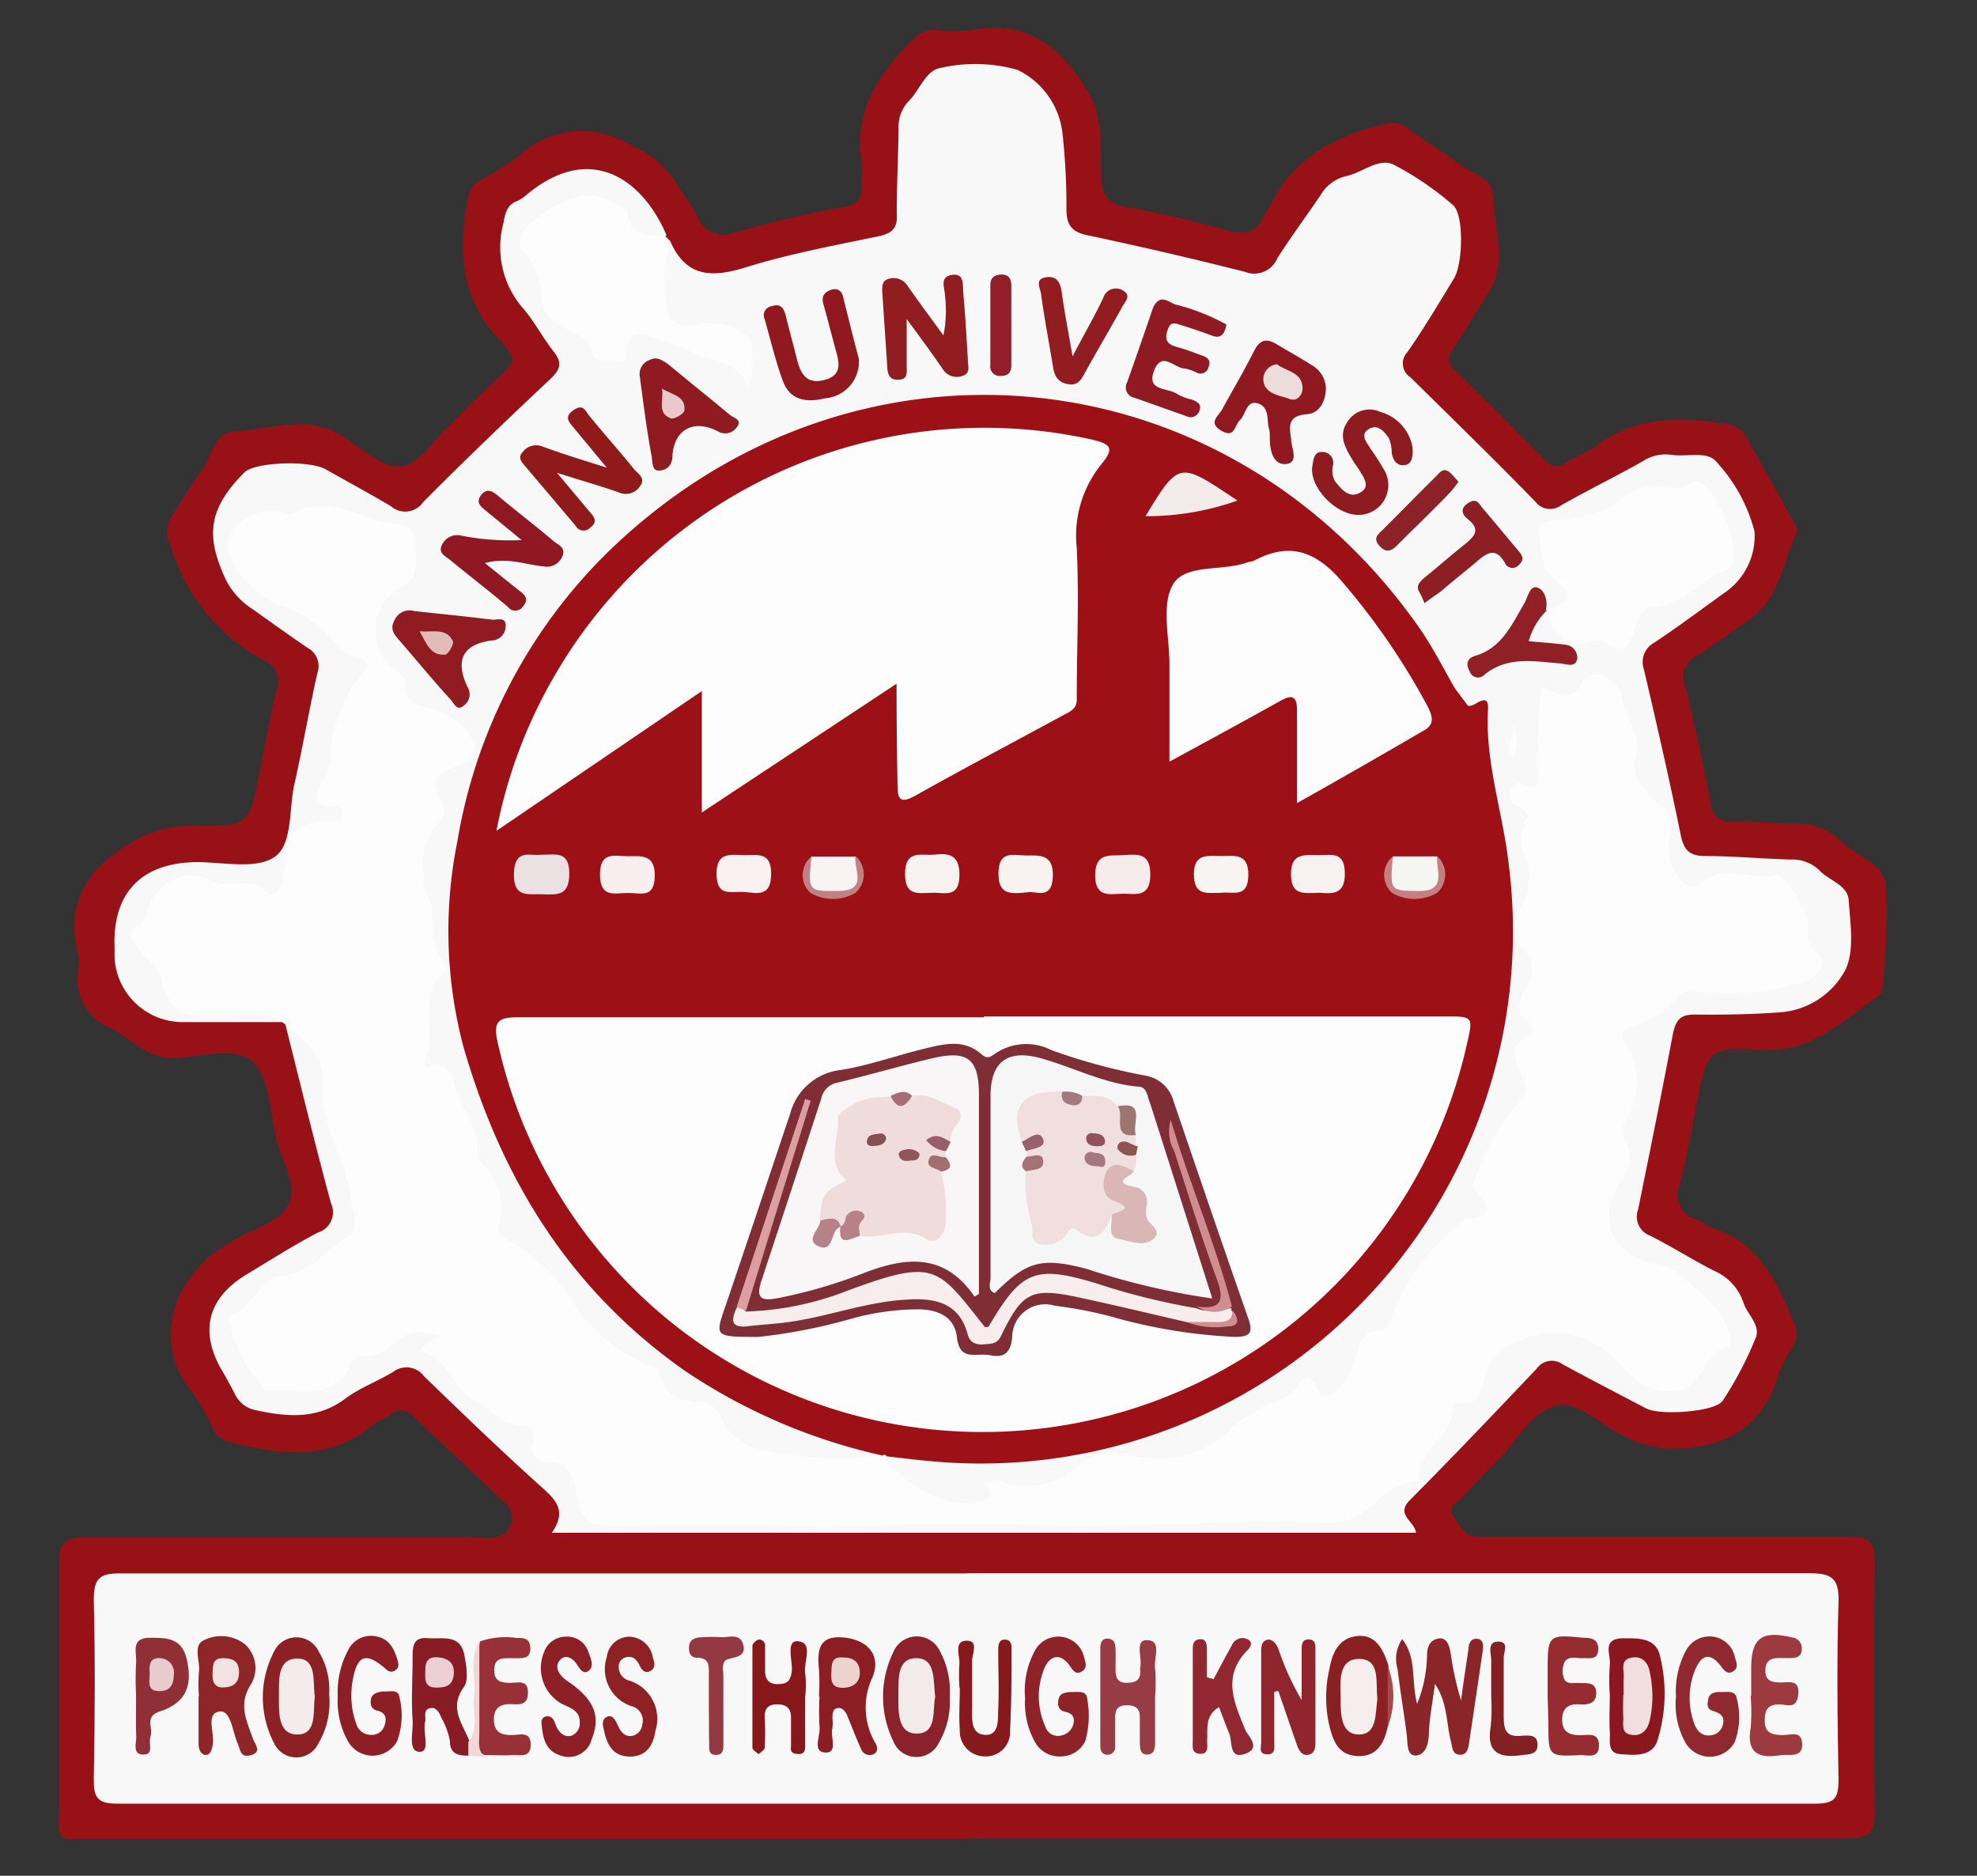
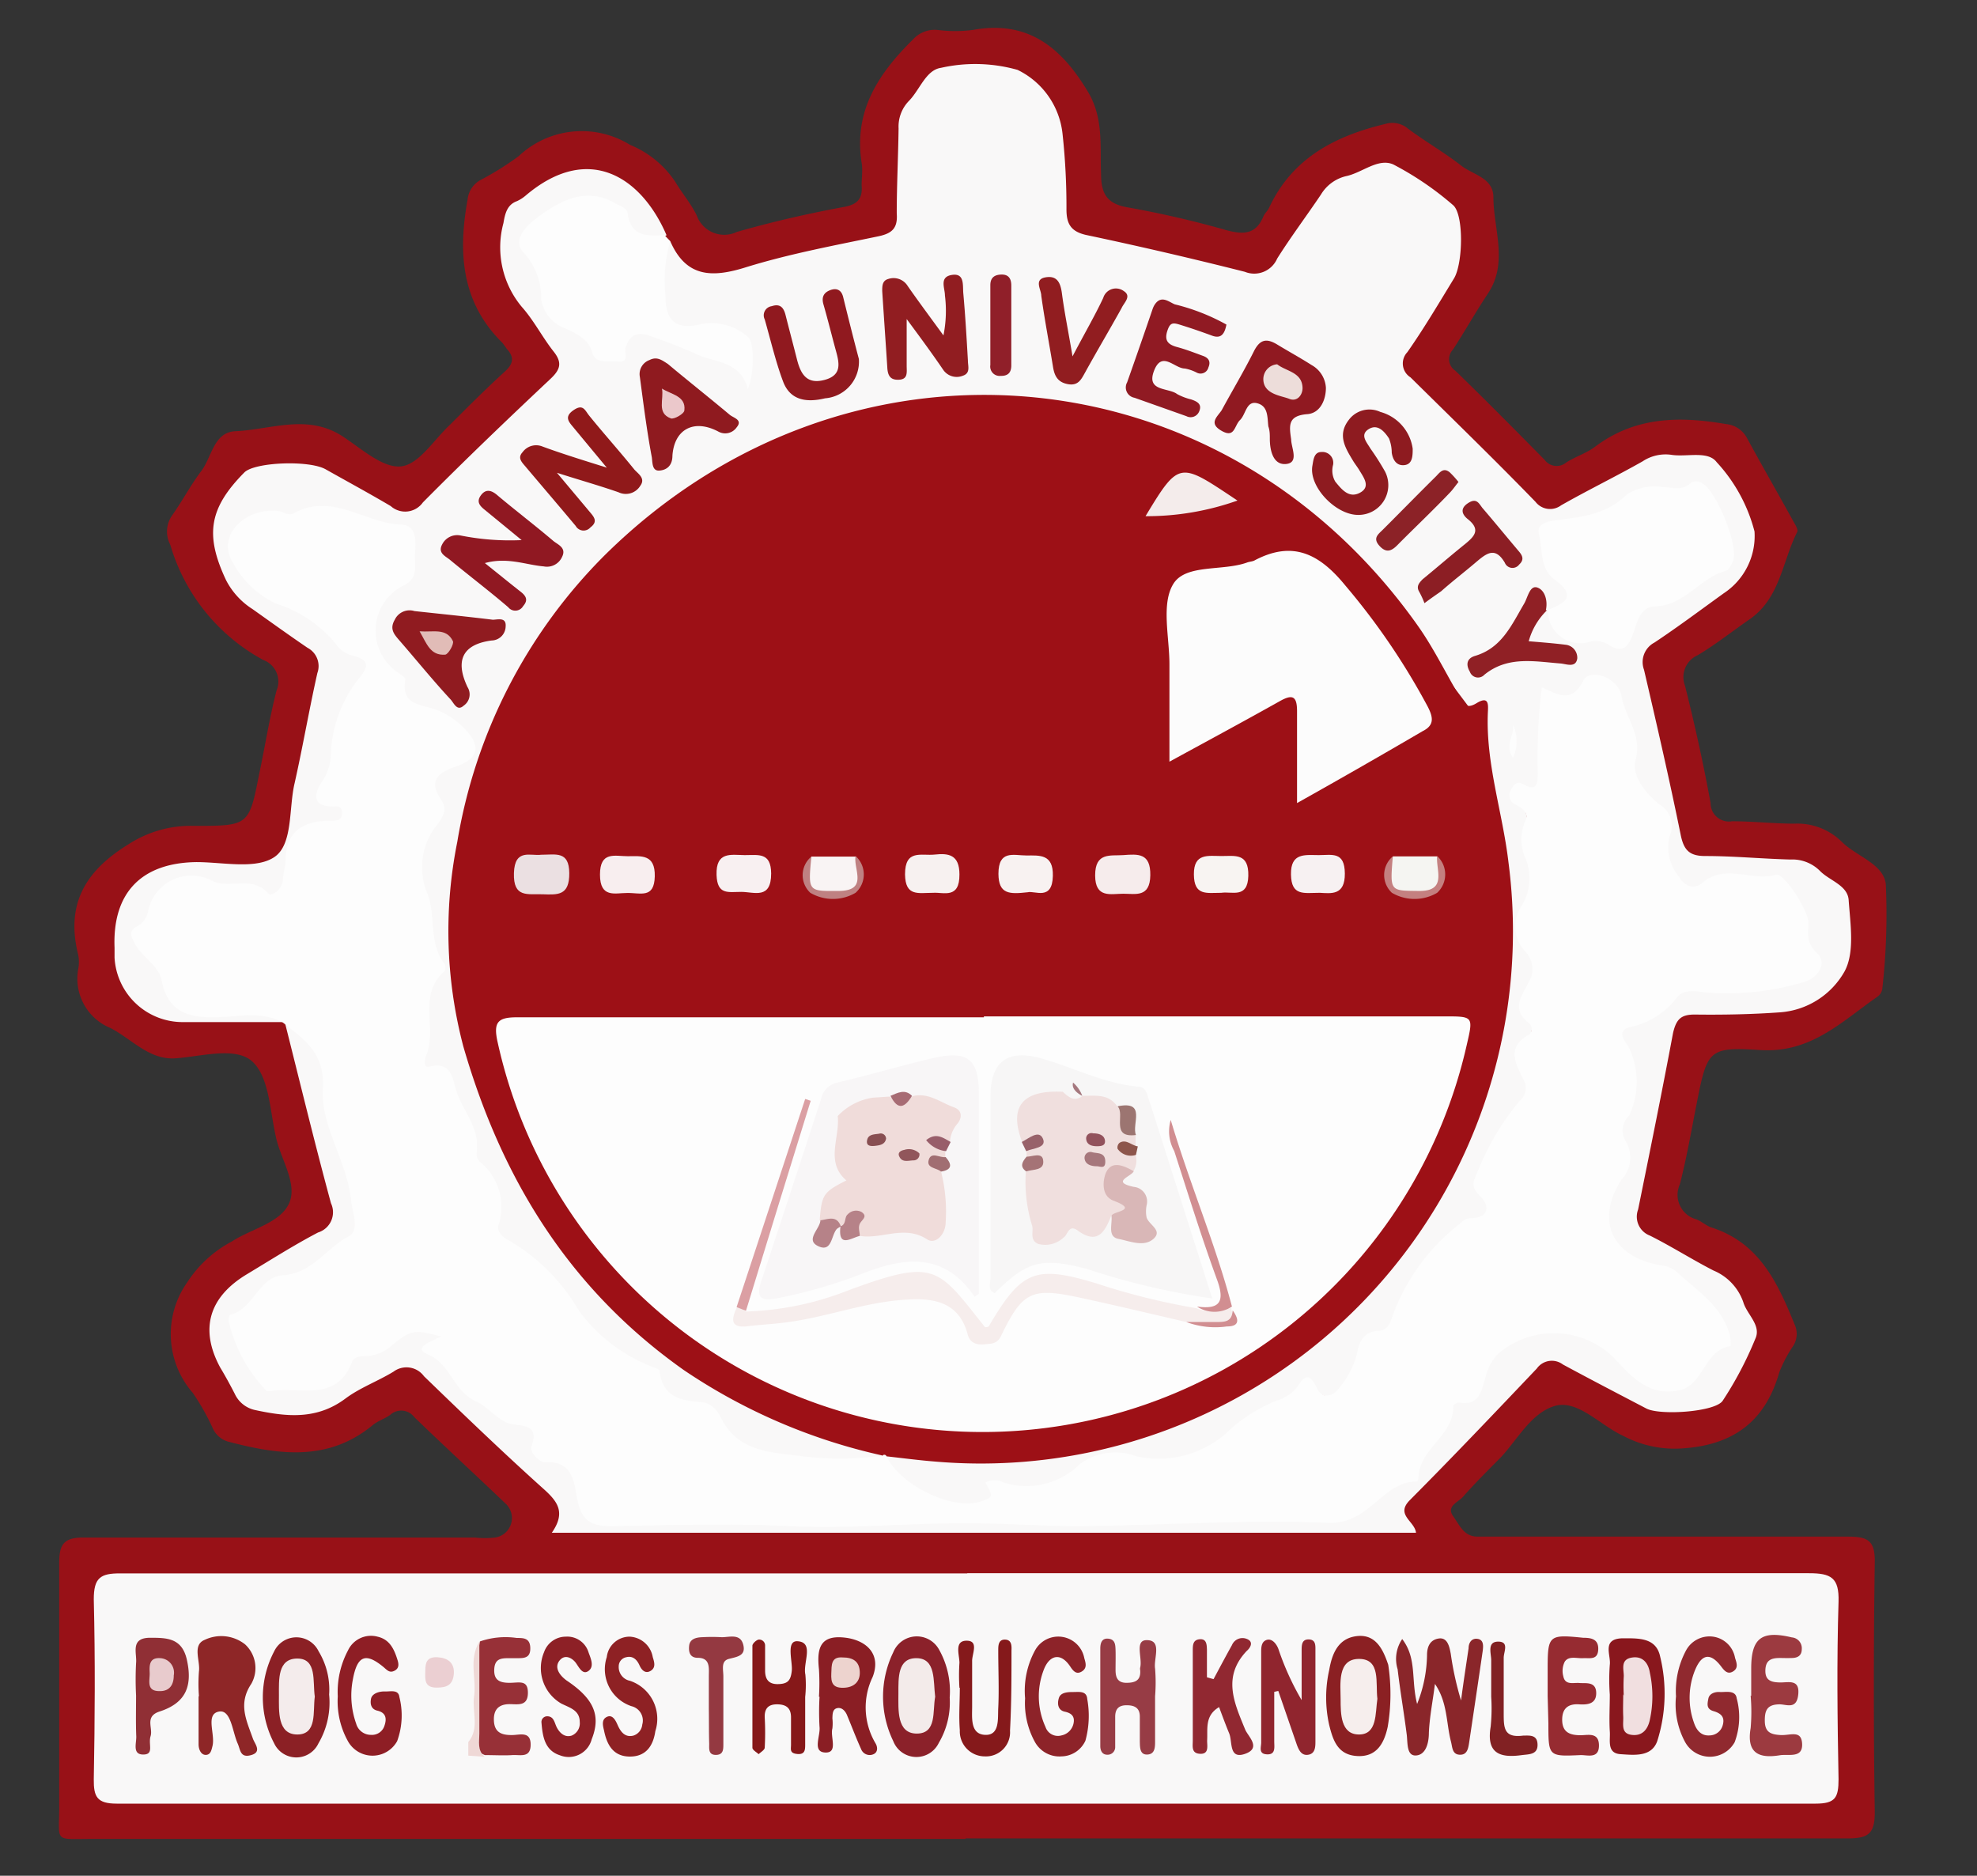
<svg xmlns="http://www.w3.org/2000/svg" id="Layer_1" data-name="Layer 1" viewBox="0 0 107.52 102">
  <rect x="0" y="0" width="107.52" height="102" fill="#333333" stroke="none" />
  <defs>
    <style>.cls-1{fill:#981117;}.cls-2{fill:#f9f8f8;}.cls-3{fill:#fdfdfd;}.cls-4{fill:#9d1016;}.cls-5{fill:#901921;}.cls-6{fill:#901822;}.cls-7{fill:#90191a;}.cls-8{fill:#911d21;}.cls-9{fill:#901a23;}.cls-10{fill:#8e1b20;}.cls-11{fill:#90191f;}.cls-12{fill:#8f1a1f;}.cls-13{fill:#901b20;}.cls-14{fill:#911d20;}.cls-15{fill:#902025;}.cls-16{fill:#8c1e24;}.cls-17{fill:#8c2227;}.cls-18{fill:#901f29;}.cls-19{fill:#8a262a;}.cls-20{fill:#90252e;}.cls-21{fill:#8e2627;}.cls-22{fill:#973c45;}.cls-23{fill:#912831;}.cls-24{fill:#8d2329;}.cls-25{fill:#90292f;}.cls-26{fill:#8b212a;}.cls-27{fill:#8b2025;}.cls-28{fill:#962b31;}.cls-29{fill:#973037;}.cls-30{fill:#861819;}.cls-31{fill:#89171d;}.cls-32{fill:#8a1e24;}.cls-33{fill:#8e1e25;}.cls-34{fill:#881b23;}.cls-35{fill:#8b2023;}.cls-36{fill:#8d2026;}.cls-37{fill:#9c3a40;}.cls-38{fill:#8e2124;}.cls-39{fill:#902f35;}.cls-40{fill:#85191b;}.cls-41{fill:#943941;}.cls-42{fill:#812123;}.cls-43{fill:#efd8d6;}.cls-44{fill:#a24a4e;}.cls-45{fill:#fcfcfc;}.cls-46{fill:#f4eceb;}.cls-47{fill:#ebe0e2;}.cls-48{fill:#f8eeef;}.cls-49{fill:#f8f0f1;}.cls-50{fill:#f7f1f0;}.cls-51{fill:#f6ecec;}.cls-52{fill:#f8f4f2;}.cls-53{fill:#f7f1f2;}.cls-54{fill:#f8f2f1;}.cls-55{fill:#f5f5f2;}.cls-56{fill:#f9f4f4;}.cls-57{fill:#c48080;}.cls-58{fill:#bf8182;}.cls-59{fill:#edddda;}.cls-60{fill:#ebc8cb;}.cls-61{fill:#e1bcb7;}.cls-62{fill:#f2e2e2;}.cls-63{fill:#f3ebea;}.cls-64{fill:#f4ecec;}.cls-65{fill:#f1dfe0;}.cls-66{fill:#edd3ce;}.cls-67{fill:#ebcfd2;}.cls-68{fill:#f6eeed;}.cls-69{fill:#e8cbcd;}.cls-70{fill:#802e35;}.cls-71{fill:#f8f6f7;}.cls-72{fill:#f7f6f6;}.cls-73{fill:#f6edec;}.cls-74{fill:#db9fa3;}.cls-75{fill:#d18e91;}.cls-76{fill:#f0dcda;}.cls-77{fill:#b68288;}.cls-78{fill:#a16e72;}.cls-79{fill:#985e6a;}.cls-80{fill:#a76c74;}.cls-81{fill:#f0dfde;}.cls-82{fill:#d9b7b7;}.cls-83{fill:#9c7571;}.cls-84{fill:#a57376;}.cls-85{fill:#98626a;}.cls-86{fill:#a5787e;}.cls-87{fill:#8d554b;}.cls-88{fill:#884f52;}.cls-89{fill:#91565b;}.cls-90{fill:#a6777c;}.cls-91{fill:#92525c;}</style>
  </defs>
  <path class="cls-1" d="M52.52,100H5c-2.12,0-1.77.22-1.78-1.82,0-4.4,0-8.8,0-13.2,0-1,.25-1.38,1.35-1.37,7.08,0,14.17,0,21.26,0a5,5,0,0,0,1.09,0,1.07,1.07,0,0,0,.55-1.87c-1.64-1.57-3.31-3.1-4.94-4.68a.89.89,0,0,0-1.31-.12c-.29.21-.66.32-.94.55-2.42,2-5.1,1.63-7.85.91a1.3,1.3,0,0,1-.87-.76,13,13,0,0,0-1.07-1.89,4.87,4.87,0,0,1-.32-6,6.53,6.53,0,0,1,2.44-2.24c1.06-.69,2.62-1,3.11-2.07S15.24,63,15,61.8c-.32-1.41-.36-3.21-1.26-4.06s-2.77-.29-4.2-.19S7.16,56.49,6,55.9a2.9,2.9,0,0,1-1.75-3.18,2,2,0,0,0,0-.81c-.68-2.74.38-4.55,2.74-6a6.22,6.22,0,0,1,3.55-1c3,0,3,0,3.56-2.84.32-1.51.55-3,.94-4.52a1.25,1.25,0,0,0-.72-1.66,10.45,10.45,0,0,1-5.06-6.27A1.53,1.53,0,0,1,9.38,28c.55-.78,1-1.64,1.57-2.39s.67-2.1,1.84-2.16c2-.09,4-1,5.95.35,1,.67,2.12,1.67,3.08,1.56s1.76-1.42,2.62-2.23c1-1,2-2,3-2.91.48-.43.55-.79.12-1.25a4,4,0,0,0-.24-.33c-2.24-2.21-2.41-4.9-1.89-7.79a1.37,1.37,0,0,1,.7-1.06,15.79,15.79,0,0,0,2.08-1.3,5,5,0,0,1,6.06-.61,5.42,5.42,0,0,1,2.45,2c.37.62.85,1.18,1.17,1.83a1.59,1.59,0,0,0,2.19.9c1.92-.55,3.88-1,5.84-1.36.74-.14,1-.47.94-1.18,0-.4.07-.82,0-1.22-.44-2.81.91-4.85,2.79-6.7A1.59,1.59,0,0,1,51,1.63a7.57,7.57,0,0,0,1.9,0c3.05-.56,4.87,1,6.31,3.43.81,1.42.61,2.9.67,4.36,0,1.12.31,1.68,1.52,1.87a53.74,53.74,0,0,1,5.31,1.23c.9.24,1.59.24,2-.75.06-.16.22-.29.3-.45,1.25-2.71,3.58-3.92,6.33-4.58A1.32,1.32,0,0,1,76.58,7c.94.7,2,1.31,2.88,2,.65.51,1.75.66,1.76,1.72,0,1.77.84,3.58-.33,5.29-.66,1-1.22,2-1.87,3a.75.75,0,0,0,.13,1.15C80.78,21.74,82.37,23.35,84,25a.81.81,0,0,0,1.18.15c.5-.32,1.09-.5,1.56-.85,2.17-1.64,4.58-1.68,7.12-1.24A1.44,1.44,0,0,1,95,23.8c.82,1.51,1.68,3,2.51,4.51.11.2.3.48.23.62-.8,1.58-.92,3.54-2.52,4.7-1,.69-1.9,1.41-2.89,2a1.3,1.3,0,0,0-.69,1.66c.53,2.11,1,4.24,1.39,6.37a1,1,0,0,0,1.17,1c1.13,0,2.27.13,3.4.13a3.44,3.44,0,0,1,2.58,1c.79.78,2.26,1.19,2.38,2.29a36.21,36.21,0,0,1-.19,5.69.64.64,0,0,1-.28.44c-1.94,1.35-3.61,3.07-6.37,2.89s-2.87,0-3.42,2.78c-.3,1.51-.55,3-.94,4.52a1.38,1.38,0,0,0,.91,1.91c.29.12.54.36.84.45,2.58.84,3.57,3,4.49,5.26a1.22,1.22,0,0,1-.07,1.16,7.1,7.1,0,0,0-.76,1.44c-.78,2.73-2.57,4-5.4,4.15a5.94,5.94,0,0,1-3.09-.69c-1.26-.57-2.48-2-3.74-1.62s-2,1.8-2.9,2.77c-.7.71-1.41,1.41-2.07,2.16-.26.3-.93.51-.54,1.06s.58,1.07,1.28,1.11c.36,0,.73,0,1.09,0,6.36,0,12.72,0,19.08,0,1.08,0,1.5.19,1.48,1.39q-.1,6.8,0,13.6c0,1.14-.33,1.42-1.45,1.42q-24,0-48,0Z" />
  <path class="cls-2" d="M36.45,13.11c.87,2,2.3,2,4.16,1.41,2.34-.72,4.76-1.17,7.16-1.67.76-.16,1.06-.45,1-1.25,0-1.54.08-3.08.1-4.62a2,2,0,0,1,.55-1.48c.6-.6.93-1.69,1.75-1.81a8.48,8.48,0,0,1,4.17.11,4.38,4.38,0,0,1,2.45,3.51,36.73,36.73,0,0,1,.21,4.07c0,.77.22,1.21,1.08,1.4,2.89.61,5.77,1.28,8.62,2a1.36,1.36,0,0,0,1.76-.72c.75-1.19,1.6-2.32,2.38-3.48a2.18,2.18,0,0,1,1.36-1c.88-.18,1.74-1,2.57-.64a16.8,16.8,0,0,1,3.25,2.21c.6.49.55,3.2.05,4-.83,1.36-1.64,2.73-2.53,4a.89.89,0,0,0,.17,1.37C79,22.78,81.29,25,83.51,27.29a1,1,0,0,0,1.39.19c1.46-.83,3-1.58,4.43-2.39a2.26,2.26,0,0,1,1.55-.36c.84.14,2-.24,2.48.4a8.78,8.78,0,0,1,2.06,3.77,3.73,3.73,0,0,1-1.67,3.36c-1.25.9-2.49,1.83-3.77,2.68a1.2,1.2,0,0,0-.57,1.48c.7,3,1.39,6,2,9,.17.82.48,1.13,1.33,1.13,1.55,0,3.09.15,4.63.19a2.12,2.12,0,0,1,1.6.61c.52.54,1.51.78,1.57,1.59.09,1.3.34,2.84-.22,3.88a4.39,4.39,0,0,1-3.52,2.23c-1.54.11-3.09.14-4.63.12-.73,0-1,.23-1.18,1-.6,3.2-1.25,6.4-1.9,9.6a1.1,1.1,0,0,0,.64,1.42c1.18.59,2.29,1.3,3.46,1.9a2.89,2.89,0,0,1,1.62,1.72c.2.68,1,1.26.65,2a19.6,19.6,0,0,1-1.77,3.36c-.4.61-3.38.81-4.14.43C88,75.79,86.48,75,85,74.2a1,1,0,0,0-1.42.22c-2.28,2.4-4.56,4.8-6.9,7.15-.81.81.26,1.14.33,1.78h-47c.76-1.09.33-1.68-.41-2.35-2.23-2-4.39-4.08-6.54-6.16a1.18,1.18,0,0,0-1.66-.25c-.85.52-1.82.87-2.61,1.46-1.55,1.16-3.18,1-4.9.63a1.58,1.58,0,0,1-1.12-.88c-.25-.49-.53-1-.79-1.43-1.13-2.08-.63-3.83,1.45-5.08,1.28-.77,2.55-1.58,3.87-2.27a1.15,1.15,0,0,0,.7-1.59c-.89-3.28-1.69-6.59-2.52-9.88a3,3,0,0,1,2.51,2.69,9.33,9.33,0,0,0,.82,3.66,17.25,17.25,0,0,1,.86,4.5,1,1,0,0,1-.35,1c-1.08.7-1.81,1.93-3.24,2.12s-1.9,1.6-3,2.24c-.18.1-.17.4-.18.63,0,.59,1.79,2.88,2.38,2.86A4.89,4.89,0,0,0,19,74.11a6,6,0,0,1,4.43-2c.55,0,1.1,0,.72,1s.62,1.54,1.14,2c1,.88,1.81,2.1,3.34,2.14.13,0,.35.08.36.17.26,1.76,2.64,2,2.79,3.83.09,1.11.85,1.41,1.93,1.4,4.77,0,9.55.19,14.3-.07,5.75-.32,11.47.29,17.2,0,2.58-.11,5.16-.26,7.75-.3a2,2,0,0,0,2-1.08.87.87,0,0,1,.44-.5c1.8-.67,2.33-2.37,3.16-3.82.09-.16.1-.44.23-.48,1.53-.51,1.68-2.12,2.54-3.16a3.27,3.27,0,0,1,3.06-1.13,6,6,0,0,1,3.81,1.58A7,7,0,0,0,89.66,75a1.71,1.71,0,0,0,2.55-.57,3.53,3.53,0,0,1,.61-.73c1.09-.93,1.09-1.23.15-2.24A7.47,7.47,0,0,0,89.47,69c-2.11-.61-2.77-2.44-1.83-4.45a3.66,3.66,0,0,0,.42-2.71c-.27-1,.63-1.83.54-2.88a3.88,3.88,0,0,0-.36-2c-.46-.74-.2-1.3.63-1.58.17-.06.4-.07.5-.19,1.76-2,4.19-1.48,6.41-1.74.46-.05.9-.15,1.35-.23,1.37-.27,1.48-.45,1-1.76A4.12,4.12,0,0,1,98,50.29,2.37,2.37,0,0,0,95.7,48a7.36,7.36,0,0,0-3.21.35c-.89.4-1.92-.37-2-1.67A6,6,0,0,0,89,42.75a2.45,2.45,0,0,1-.46-1.81,6.14,6.14,0,0,0-.83-3c-.31-.74-.92-1-1.62-.35-.23.23-.49.52-.8.46-1.41-.25-1.3.72-1.33,1.58,0,.59,0,1.18,0,1.77,0,.87-.11,1.68-1,1.75-.08,2.13.92,4.1.14,6.16a2.45,2.45,0,0,0,.15,2.22c.12.19.32.42.27.61-.43,1.57.22,3.25-.49,4.77a1.3,1.3,0,0,0,0,1.17,2.15,2.15,0,0,1-.47,2.5A9.59,9.59,0,0,0,81.1,63,2.12,2.12,0,0,0,81,65.1a1,1,0,0,1-.57,1.47,8.84,8.84,0,0,0-4.18,4.82.59.59,0,0,1-.11.24,15.29,15.29,0,0,0-3,4c-.16.27-.56.52-.82.39-2.11-1-3.32.77-4.6,1.68-2,1.42-3.88,2.43-6.38,1.82a2.93,2.93,0,0,0-2.57.61,4.49,4.49,0,0,1-1.95.94c-1.18.22-2.6-.42-3.47,1,0,0-.06,0-.12,0-1.29.39-4.6-1.16-5.12-2.41a.64.64,0,0,1,.06-.52c.47-.42,1-.24,1.55-.19,4.29.33,8.55.31,12.64-1.21q16.55-6.1,19.32-23.51a28.23,28.23,0,0,0-.53-10.52c-.33-1.55,0-3.49-.79-4.61s-1.87-2.43-2.71-3.74C72.9,28.11,66.32,23.52,57.71,22.2c-9.24-1.42-17.27,1.4-24,7.69A28.73,28.73,0,0,0,25.9,43.24a32.11,32.11,0,0,0-1,10.88A22.34,22.34,0,0,0,26.8,60.6c3.63,9.09,10.09,15.1,19.61,17.72.57.16,1.33.05,1.55.86a3,3,0,0,1-2.18.58,23.25,23.25,0,0,1-4.31-.5A3.2,3.2,0,0,1,39,77.53a1.27,1.27,0,0,0-.78-.74c-2.7-.66-4.13-3.11-6.3-4.51-1.26-.82-1.56-2.55-2.85-3.41-.33-.22-.55-.62-.94-.78a2,2,0,0,1-1.33-2.5c.06-.31.12-.71-.1-.92-1.44-1.44-1.25-3.55-2.22-5.18-.21-.34-.29-.88-.69-1-1.24-.24-.91-1.07-.89-1.89,0-1.31-.14-2.63.64-3.81a.83.83,0,0,0-.06-.79c-.65-1.43-.45-3-.92-4.51A3.31,3.31,0,0,1,23.26,45a1.73,1.73,0,0,0,.26-1.54c-.35-.94.05-1.53.9-2,1.1-.57,1.12-1.09.17-1.89-.14-.11-.28-.28-.44-.3-1.78-.22-2.42-1.81-3.5-2.86s-.66-3.77.53-4.56a1.92,1.92,0,0,0,1-2.17c-.19-1-1.06-1-1.8-1.16A24.57,24.57,0,0,0,17.58,28a8.31,8.31,0,0,0-4.15.69,1.25,1.25,0,0,0-.21,2c1,.8,1.7,2,3.09,2.35s2.14,2,3.52,2.71c.46.22.25.89,0,1.34a7.22,7.22,0,0,0-1.41,4.43,1.29,1.29,0,0,1-.22.78c-.35.59-.39,1,.34,1.43s.53,1.14-.26,1.2c-1.78.12-2.19,1.23-2.42,2.69-.21,1.29-.63,1.46-1.9,1.07a20.1,20.1,0,0,0-3.2-.49,1.85,1.85,0,0,0-2.13,1.1c-.43,1-1.36,2.07.05,3.08a.85.85,0,0,1,.31.44c.51,2,1.93,2.3,3.69,2.13a8.05,8.05,0,0,1,1.9,0c.38,0,1-.1.91.63H10a3.71,3.71,0,0,1-3.77-3.5l0-.54c-.12-3,1.47-4.62,4.45-4.66,1.45,0,3.24.41,4.25-.28s.77-2.65,1.09-4c.45-2,.79-4,1.24-6a1.12,1.12,0,0,0-.53-1.37c-1-.68-2-1.4-3-2.11a4.07,4.07,0,0,1-1.44-1.58c-1.15-2.45-.93-3.9,1-5.85.56-.56,3.51-.68,4.42-.17,1.19.67,2.39,1.32,3.54,2A1.18,1.18,0,0,0,23,27.32c2.27-2.29,4.59-4.51,6.94-6.72.53-.5.65-.87.18-1.47-.62-.78-1.08-1.7-1.74-2.44a5.05,5.05,0,0,1-1-4.56c.09-.54.21-1,.73-1.19a2,2,0,0,0,.46-.29c3.45-2.94,6.33-1,7.68,2.14-.92.61-1.6.27-2.2-.51a3,3,0,0,0-5,.42c-.16.29-.35.63-.12.89a4.53,4.53,0,0,1,.91,2.64,1.83,1.83,0,0,0,1,1.24,4.17,4.17,0,0,1,1.23.83c.7.9,1.31,1.43,2,0A1.09,1.09,0,0,1,35.55,18c1.67.78,3.51,1.13,5,2.24-.18-1.88-.66-2.3-2.47-2.21s-2.27-.4-2.27-2.07C35.85,15,35.52,13.88,36.45,13.11Z" />
  <path class="cls-2" d="M52.6,85.55q22.89,0,45.78,0c1.2,0,1.65.24,1.61,1.55-.1,3.21-.06,6.43,0,9.65,0,1-.17,1.33-1.25,1.33q-46.19,0-92.39,0c-1.07,0-1.26-.37-1.25-1.32.06-3.26.08-6.53,0-9.79,0-1.16.35-1.42,1.45-1.41q23,0,46.06,0Z" />
  <path class="cls-3" d="M36.45,13.11a7.74,7.74,0,0,0-.26,2.95c0,1.41.58,1.92,2,1.55a3,3,0,0,1,2.48.71c.37.23.35,2.07,0,2.83-.35-1.39-1.61-1.46-2.52-1.77a30,30,0,0,0-3-1.18c-.66-.14-.91.14-1.12.66-.11.28.23.87-.4.8s-1.25.16-1.43-.52-.85-1-1.45-1.28a2,2,0,0,1-1.32-1.61,3.59,3.59,0,0,0-.94-2.5c-.77-.79.39-1.68.94-2.07,1.16-.84,2.53-1.49,4-.64.27.16.67.25.71.58.18,1.31,1.13,1.2,2,1.17Z" />
  <path class="cls-4" d="M48,79.15a31.35,31.35,0,0,1-10.8-4.64c-6.2-4.38-9.9-10.34-12-17.6a24.59,24.59,0,0,1-.33-11.13,28.62,28.62,0,0,1,8-15.57C46,17.21,66.41,18.92,77.09,34c.84,1.18,1.48,2.49,2.21,3.74.22.38.33.91,1,.5s.64.06.62.47c-.13,2.8.8,5.45,1.12,8.19A28.94,28.94,0,0,1,50.88,79.48c-.9-.07-1.8-.19-2.7-.29C48.09,79.29,48,79.28,48,79.15Z" />
  <path class="cls-3" d="M48,79.15a.13.13,0,0,1,.19,0c.75,1.65,3.74,3.06,5.23,2.47.6-.23.6-.23.17-1a1.06,1.06,0,0,1,1,0,4.1,4.1,0,0,0,4.13-1,3.25,3.25,0,0,1,3.08-.43A5.57,5.57,0,0,0,67,77.64a8.91,8.91,0,0,1,2.41-1.47,2.3,2.3,0,0,0,1.13-.73c.44-.7.69-.78,1.1.08.3.62.94.36,1.22-.08a4.82,4.82,0,0,0,.93-1.78c.1-.64.34-1.24,1.16-1.29.42,0,.62-.3.74-.69a11.2,11.2,0,0,1,3.75-5.17.77.77,0,0,1,.55-.27c.91,0,1.1-.59.52-1.18s-.37-.81-.13-1.39a13.93,13.93,0,0,1,2.28-3.82.89.89,0,0,0,.22-1.1c-.43-.88-1-1.78.28-2.49a.42.42,0,0,0,0-.62c-1-.75-.4-1.49,0-2.26a1.37,1.37,0,0,0-.2-1.63,2,2,0,0,1-.19-2.52A2.86,2.86,0,0,0,83,46.76a2.52,2.52,0,0,1-.07-2.06c.25-.52-.12-.73-.49-.94a.54.54,0,0,1-.27-.79c.16-.31.31-.54.73-.3.75.43.72-.2.73-.63a32.21,32.21,0,0,1,.22-4.66c.79.32,1.6.95,2.26-.37.36-.71,1.92-.16,2.08.85.2,1.16,1.13,2.08.76,3.47-.22.83.51,1.78,1.29,2.41a1.36,1.36,0,0,1,.55,1.76,2.5,2.5,0,0,0,.52,2.17c.3.54.84.71,1.26.35,1.26-1.09,2.72-.07,4-.45.48-.13,1.79,2,1.78,2.59s-.14,1.1.48,1.68-.07,1.43-.76,1.57a14.44,14.44,0,0,1-5.31.56c-.57-.09-1.19-.18-1.54.25a4.3,4.3,0,0,1-2.56,1.63c-.64.14-.46.6-.13,1a4.31,4.31,0,0,1,.07,3.82,1.11,1.11,0,0,0-.2,1.37,1.72,1.72,0,0,1-.21,2.1c-1.46,2.24-.5,4.24,2.17,4.67a1.5,1.5,0,0,1,.85.37c1.07,1,2.43,1.83,2.86,3.4a2.81,2.81,0,0,1,.05.62c-1.45.21-1.45,2.11-2.78,2.4-1.64.37-2.63-.75-3.56-1.76a4.66,4.66,0,0,0-6.33-.2,2.64,2.64,0,0,0-.62,1.12c-.24.68-.26,1.72-1.48,1.51-.1,0-.32.11-.31.17.05,1.62-1.84,2.31-1.89,3.88,0,.08-.05.24-.08.24-1.93,0-2.55,2.34-4.84,2.25-4.49-.19-9,.14-13.53.18-2.07,0-4.13-.16-6.2-.16-3.17,0-6.33.31-9.5.16s-6.45-.06-9.68,0c-1,0-1.63-.15-1.9-1.35-.2-.85-.16-2.24-1.78-2.12-.28,0-.85-.52-.73-.87.42-1.22-.47-1.08-1.13-1.22s-1.33-1-1.88-1.22c-1.26-.57-1.37-2-2.57-2.53-.65-.27-.55-.48.67-1-1.48-.39-1.64-.37-2.66.46a2.29,2.29,0,0,1-1.34.6c-.32,0-.72,0-.85.31-.85,2.23-2.82,1.34-4.38,1.59a.64.64,0,0,1-.27,0,8.12,8.12,0,0,1-2.06-3.78c0-.13,0-.36.1-.37,1.26-.32,1.54-2.06,2.83-2.14,1.61-.1,2.36-1.47,3.58-2.11.63-.32.21-1.3.14-2-.22-2.1-1.65-4-1.53-6s-1-2.69-2.18-3.64h0c-1.23-.67-2.56-.27-3.83-.28-1.46,0-2.44-.41-2.76-2-.16-.82-1-1.22-1.42-1.94-.28-.52-.4-.76.16-1.05a1.14,1.14,0,0,0,.52-.75,2.4,2.4,0,0,1,3.55-1.65c1,.4,2.14-.33,3,.67.14.17.73-.2.78-.71,0-.35.14-.71.15-1.06,0-1.66,1-2.21,2.48-2.2.28,0,.58,0,.59-.41s-.22-.36-.47-.36c-1.35,0-.94-.9-.58-1.41A2.86,2.86,0,0,0,18,40.86a7.09,7.09,0,0,1,1.38-3.79c.47-.59,1-1.15-.25-1.43a1.52,1.52,0,0,1-.86-.62A6.88,6.88,0,0,0,15,32.82a5.18,5.18,0,0,1-2.39-2.33c-.77-1.37.67-2.85,2.45-2.71.31,0,.6.31.92.13,2.09-1.15,3.88.55,5.84.62.8,0,.82.86.75,1.52s.28,1.4-.7,1.83a2.74,2.74,0,0,0-.2,4.71c.14.1.39.27.38.36-.26,1.42.84,1.33,1.69,1.65a4.26,4.26,0,0,1,1.64,1.15c.81.9.57,1.54-.58,1.93-.89.3-1.54.73-.83,1.77.34.49.2.84-.13,1.32a3.66,3.66,0,0,0-.61,3.79c.5,1.19.05,2.7.95,3.86a.41.41,0,0,1,0,.39c-1.49,1.28-.39,3.11-1,4.58-.08.21-.18.71.18.61,1.21-.32,1.27.73,1.45,1.3.36,1.13,1.32,2.07,1.11,3.38a.65.65,0,0,0,.18.5,3.15,3.15,0,0,1,1,3.47c-.07.27.19.61.5.76a10.55,10.55,0,0,1,3.9,3.89,9,9,0,0,0,3.91,3c.16.07.45.15.46.24.17,1.51,1.24,1.63,2.42,1.72a1.44,1.44,0,0,1,.89.78c.91,1.89,2.63,1.92,4.38,2.14A16.42,16.42,0,0,0,48,79.15Z" />
  <path class="cls-3" d="M84.14,33.19c.91-.37,1.69-.73.4-1.68-.81-.6-.64-1.65-.85-2.5-.11-.47.35-.63.81-.7,1.41-.19,2.82-.28,4-1.44a2.8,2.8,0,0,1,1.93-.38c.54,0,1,.23,1.5-.21a.54.54,0,0,1,.64,0c.77.39,2,3.4,1.68,4.22-.08.21-.22.49-.38.54-1.4.37-2.23,1.86-3.79,1.93-.84,0-1,.73-1.23,1.39s-.51,1.29-1.42.67a1.35,1.35,0,0,0-.91-.15,1.75,1.75,0,0,1-2.33-1.68Z" />
  <path class="cls-5" d="M72.11,21.09c0,.66-.31,1.37-1,1.43-1.08.08-1,.62-.89,1.37,0,.45.44,1.26-.26,1.34s-.9-.7-.9-1.37c0-.23,0-.45-.08-.67-.06-.5,0-1.1-.6-1.26s-.62.6-.94.91-.28,1-1,.59-.25-.75,0-1.12c.58-1.07,1.21-2.12,1.75-3.2.33-.66.69-.73,1.28-.37s1.25.72,1.86,1.11A1.51,1.51,0,0,1,72.11,21.09Z" />
  <path class="cls-6" d="M26.37,30.62c.75.6,1.35,1.09,1.95,1.56.29.23.42.45.13.78a.49.49,0,0,1-.81.06c-1-.86-2.11-1.7-3.16-2.57-.25-.21-.69-.37-.43-.85a.91.91,0,0,1,1-.48,13.71,13.71,0,0,0,3.32.25l-2-1.64c-.26-.21-.48-.43-.22-.79s.57-.3.91,0c1,.84,2.05,1.64,3.05,2.49.26.2.7.37.46.85a.9.9,0,0,1-1,.52C28.61,30.72,27.59,30.28,26.37,30.62Z" />
  <path class="cls-7" d="M33,25.43l-1.75-2.11c-.24-.31-.63-.61-.08-1s.64,0,.88.29c.81,1,1.64,1.92,2.43,2.9.21.25.65.49.34.91a.92.92,0,0,1-1.18.35c-1-.35-2-.63-3.35-1.06l1.82,2.17c.22.26.4.5,0,.8a.49.49,0,0,1-.8-.08c-.93-1.11-1.87-2.21-2.8-3.31-.19-.22-.34-.43-.09-.7a.91.91,0,0,1,1.08-.31C30.56,24.67,31.63,25,33,25.43Z" />
  <path class="cls-8" d="M49.31,17.35v2.54c0,.36.09.77-.49.76-.42,0-.53-.26-.56-.61-.09-1.4-.19-2.81-.28-4.21,0-.28,0-.57.33-.66a.9.9,0,0,1,1.06.39c.6.86,1.22,1.69,1.94,2.68a6.79,6.79,0,0,0,.08-2.18c0-.4-.32-1,.38-1.11s.58.56.62,1c.11,1.22.18,2.44.25,3.66,0,.3.15.68-.27.82a.89.89,0,0,1-1.08-.33C50.69,19.22,50.08,18.39,49.31,17.35Z" />
  <path class="cls-9" d="M66.7,17.65c-.11.57-.33.77-.79.6s-1-.36-1.54-.53-.71-.25-.88.26,0,.75.52.89.94.31,1.41.48c.31.11.44.31.3.63a.44.44,0,0,1-.64.28,2.32,2.32,0,0,0-.64-.22c-.57,0-1.25-1-1.68.13s.79.9,1.26,1.26a3.15,3.15,0,0,0,.76.29c.32.11.62.25.43.67a.5.5,0,0,1-.69.24l-2.82-1a.57.57,0,0,1-.4-.84c.47-1.33.93-2.65,1.39-4a1.08,1.08,0,0,1,.12-.24c.35-.51.75-.14,1.08,0A11.21,11.21,0,0,1,66.7,17.65Z" />
  <path class="cls-10" d="M73.86,28c-1.23,0-2.71-1.56-2.48-2.7.05-.3.09-.72.48-.72a.59.59,0,0,1,.64.7,1.19,1.19,0,0,0,.12.91c.35.43.75.93,1.35.6s.18-.84-.06-1.25c-.1-.16-.21-.3-.31-.46-.42-.7-.89-1.41-.25-2.24a1.4,1.4,0,0,1,1.72-.44,2.42,2.42,0,0,1,1.76,2c0,.36,0,.83-.43.89s-.65-.26-.71-.68a2.07,2.07,0,0,0-.15-.77c-.25-.38-.62-.81-1.11-.5s-.09.72.1,1.05a14,14,0,0,1,.8,1.26A1.62,1.62,0,0,1,73.86,28Z" />
  <path class="cls-11" d="M46.71,19.52a2,2,0,0,1-1.84,2.14c-1,.24-1.89.12-2.28-.91s-.68-2.26-1-3.38a.5.5,0,0,1,.38-.72c.48-.16.66.1.76.51.2.79.41,1.58.61,2.37s.52,1.39,1.5,1.13.8-.94.61-1.63-.43-1.66-.67-2.49c-.1-.36,0-.61.34-.75s.62-.06.73.34C46.15,17.35,46.46,18.58,46.71,19.52Z" />
  <path class="cls-12" d="M34.8,20.5a.81.81,0,0,1,.52-.92c.41-.21.67,0,1,.21,1.11.93,2.25,1.83,3.36,2.76.19.17.73.27.39.68a.76.76,0,0,1-1,.24c-1.32-.7-2.4-.14-2.5,1.31,0,.54-.31.78-.71.81s-.37-.43-.41-.72C35.18,23.44,35,22,34.8,20.5Z" />
  <path class="cls-13" d="M22.54,33.23c1.48.16,2.87.3,4.26.47.26,0,.74-.16.7.36a.78.78,0,0,1-.77.77c-1.56.21-2,1.07-1.3,2.54a.74.74,0,0,1-.21,1c-.36.33-.53-.13-.71-.33-.93-1-1.83-2.11-2.75-3.17-.3-.35-.6-.64-.29-1.17A.89.89,0,0,1,22.54,33.23Z" />
  <path class="cls-14" d="M58.33,19.38C59,18.1,59.55,17.16,60,16.2a.72.72,0,0,1,1.12-.37c.44.28,0,.64-.12.92-.66,1.19-1.35,2.35-2,3.53-.2.36-.37.71-.92.61s-.73-.44-.81-.93c-.21-1.29-.46-2.58-.64-3.88,0-.33-.42-.89.24-1s.82.35.89.93C57.9,17.05,58.11,18.06,58.33,19.38Z" />
  <path class="cls-15" d="M84.14,33.18a3.71,3.71,0,0,0-1,1.69c.71.06,1.37.11,2,.19a.71.71,0,0,1,.64.75c-.08.52-.58.3-.9.27-1.43-.11-2.88-.42-4.15.61a.47.47,0,0,1-.79-.16c-.24-.41-.15-.73.27-.86,1.47-.43,2-1.69,2.69-2.86.19-.33.3-1,.71-.86s.58.72.46,1.24Z" />
  <path class="cls-16" d="M77.47,32.8a4.78,4.78,0,0,0-.28-.61c-.19-.31,0-.5.18-.69.77-.63,1.52-1.28,2.29-1.9.5-.41.9-.78.18-1.36-.32-.25-.46-.58,0-.88s.58,0,.78.26c.68.79,1.33,1.59,2,2.38.2.24.27.45,0,.7a.45.45,0,0,1-.78-.1c-.53-.9-1-.51-1.6,0s-1.24,1-1.86,1.55C78.17,32.3,77.94,32.45,77.47,32.8Z" />
  <path class="cls-17" d="M79.32,26.21c-.17.21-.29.39-.44.55-.95,1-1.91,1.9-2.86,2.86-.33.34-.62.48-1,.06s-.06-.63.19-.88c1-1,1.9-1.92,2.86-2.87.21-.2.41-.55.78-.24A5,5,0,0,1,79.32,26.21Z" />
  <path class="cls-18" d="M55,17.7v2.17c0,.37-.16.58-.58.57a.51.51,0,0,1-.56-.59c0-1.45,0-2.9,0-4.34,0-.39.2-.57.6-.58s.54.23.54.6V17.7Z" />
  <path class="cls-3" d="M82.29,41.2c-.49-.63.07-1.19,0-1.79A2.19,2.19,0,0,1,82.29,41.2Z" />
  <path class="cls-19" d="M76.26,89.13c.81,1.06.47,2.2.81,3.53A7.46,7.46,0,0,0,77.61,90c0-.45.16-.83.64-.9s.58.46.65.83a16.78,16.78,0,0,0,.56,2.54c.13-1,.27-1.89.41-2.84,0-.28.15-.56.49-.51s.31.39.28.64c-.24,1.66-.49,3.32-.74,5-.05.33-.11.68-.52.66s-.39-.42-.47-.72c-.26-1-.18-2.13-.87-3.13-.11.89-.29,1.77-.33,2.65,0,.58-.17,1.2-.69,1.24s-.46-.65-.51-1.1c-.15-1.2-.36-2.39-.5-3.59A1.91,1.91,0,0,1,76.26,89.13Z" />
  <path class="cls-20" d="M69.3,92c0,.9,0,1.8,0,2.7,0,.3.09.72-.39.7s-.32-.38-.32-.64c0-1.63,0-3.27,0-4.9,0-.26,0-.58.29-.68s.54.2.65.5a14.84,14.84,0,0,0,1.26,2.77v-2.7c0-.28,0-.61.39-.6s.36.34.36.62c0,1.64,0,3.27,0,4.9,0,.31,0,.68-.38.75s-.53-.26-.64-.57l-1-2.9Z" />
  <path class="cls-21" d="M10.82,92.24a8.68,8.68,0,0,1,0-1.35c.08-.59-.38-1.44.32-1.72a2.09,2.09,0,0,1,2.19.25,1.75,1.75,0,0,1,.34,2.14c-.74,1.1-.26,2,.09,3,.1.27.5.71-.1.88s-.58-.28-.73-.62c-.29-.64-.36-1.84-1-1.75-.78.12-.22,1.21-.37,1.86-.06.24-.1.49-.36.5s-.4-.29-.4-.57V92.24Z" />
  <path class="cls-22" d="M62.82,92.24c0,.81,0,1.63,0,2.44,0,.32,0,.71-.42.73s-.4-.4-.41-.7c0-.46,0-.91,0-1.36s-.25-.61-.68-.62-.66.16-.66.63,0,1.09,0,1.63a.41.41,0,0,1-.43.43c-.28,0-.38-.23-.38-.47,0-1.76,0-3.53,0-5.3,0-.28.07-.58.44-.54s.38.33.39.62,0,.72,0,1.08.08.7.59.7.79-.15.75-.69a.33.33,0,0,1,0-.14c.13-.52-.32-1.5.36-1.49.85,0,.36,1,.45,1.55A9.38,9.38,0,0,1,62.82,92.24Z" />
  <path class="cls-23" d="M66,91.31c.33-.62.66-1.24,1-1.85a.62.62,0,0,1,.8-.34c.4.15.21.48,0,.66-1.33,1.41-.68,2.81-.08,4.27.15.37.9,1,0,1.32s-.68-.65-.87-1.11-.36-.92-.55-1.43c-.79.47-.61,1.18-.65,1.83,0,.29.11.73-.38.71s-.4-.41-.4-.72c0-1.64,0-3.27,0-4.9,0-.28,0-.58.38-.61s.38.31.39.57c0,.5,0,1,0,1.5Z" />
  <path class="cls-24" d="M55.75,92.35a4.59,4.59,0,0,1,.55-2.62,1.44,1.44,0,0,1,2.67.44c.08.27.16.54-.13.72s-.46,0-.63-.26c-.53-.8-1.12-.61-1.42.11a4,4,0,0,0,.07,3.17.71.71,0,0,0,.87.46.84.84,0,0,0,.65-.63c.09-.39-.09-.58-.47-.66s-.42-.44-.32-.75.5-.32.8-.32.71-.07.74.38a5.1,5.1,0,0,1-.1,2.27,1.46,1.46,0,0,1-1.3.85,1.52,1.52,0,0,1-1.46-.81A4.36,4.36,0,0,1,55.75,92.35Z" />
  <path class="cls-25" d="M91.15,92.25a4.69,4.69,0,0,1,.54-2.49A1.45,1.45,0,0,1,93.17,89a1.41,1.41,0,0,1,1.19,1.15c.08.26.2.54-.09.73s-.47,0-.65-.24c-.75-1-1.21-.46-1.5.35a4,4,0,0,0,0,2.67c.13.4.38.75.87.71a.75.75,0,0,0,.7-.55c.13-.45-.09-.65-.5-.77s-.33-.41-.28-.68.35-.38.63-.36.85-.13.91.34a3.9,3.9,0,0,1-.11,2.39,1.54,1.54,0,0,1-2.69,0A4.3,4.3,0,0,1,91.15,92.25Z" />
  <path class="cls-26" d="M51.65,92.31a4.32,4.32,0,0,1-.59,2.46,1.35,1.35,0,0,1-2.48-.09,5.53,5.53,0,0,1,0-4.83,1.38,1.38,0,0,1,2.5-.13A4.6,4.6,0,0,1,51.65,92.31Z" />
  <path class="cls-27" d="M17.9,92.15a4.38,4.38,0,0,1-.58,2.65,1.33,1.33,0,0,1-2.41,0,5.38,5.38,0,0,1,0-5,1.34,1.34,0,0,1,2.42,0A4,4,0,0,1,17.9,92.15Z" />
  <path class="cls-28" d="M84.17,92.23V90.74c0-1.82.07-1.87,1.93-1.68.44,0,.85.07.82.65s-.47.44-.82.46-.78-.14-1,.19a1.11,1.11,0,0,0-.08.79c.1.51.55.34.88.37s.89-.1.91.52-.47.67-.93.64-.91.11-.92.81.4.87,1,.87c.4,0,1-.18,1,.56s-.63.51-1,.52c-1.75.08-1.75.07-1.75-1.71Z" />
  <path class="cls-29" d="M26.1,89.26a4.25,4.25,0,0,1,2-.19c.37,0,.73,0,.74.55s-.34.55-.72.55h-.41c-.42,0-.8,0-.83.6s.3.74.83.74,1-.18,1,.54-.5.63-.94.62-.91.12-.91.82.39.87,1,.86c.4,0,1-.23,1,.52s-.57.54-1,.57-1,0-1.49,0c-.27-.11-.52-.28-.49-.58C26.09,93,25.76,91.14,26.1,89.26Z" />
  <path class="cls-30" d="M43.79,92.28v2.57c0,.29,0,.57-.43.53s-.34-.26-.34-.5c0-.5,0-1,0-1.49s-.24-.7-.73-.71-.72.21-.7.72a14.78,14.78,0,0,1,0,1.63c0,.13-.21.24-.33.36-.12-.11-.34-.23-.34-.35,0-1.85,0-3.7,0-5.55,0-.11.21-.31.34-.33a.32.32,0,0,1,.35.33c0,.45,0,.9,0,1.35s.17.75.7.74.69-.19.75-.71-.34-1.68.33-1.62c.9.07.27,1.17.41,1.81A6.2,6.2,0,0,1,43.79,92.28Z" />
  <path class="cls-31" d="M87.55,92.15a10.92,10.92,0,0,1,0-1.62c.07-.53-.45-1.39.65-1.44.87,0,1.87-.07,2.09,1a8.52,8.52,0,0,1-.16,4.59c-.31.87-1.24.76-2,.71s-.54-.77-.58-1.24C87.51,93.5,87.55,92.82,87.55,92.15Z" />
  <path class="cls-32" d="M44.54,92.27a12.35,12.35,0,0,0,0-1.49c-.13-1.18.07-1.93,1.54-1.71,1.11.18,1.84.93,1.38,2.12a3.82,3.82,0,0,0,.15,3.6c.13.21.14.49-.1.6a.5.5,0,0,1-.68-.28c-.28-.62-.52-1.26-.78-1.88-.1-.21-.28-.4-.53-.34s-.24.34-.25.55a2.51,2.51,0,0,1,0,.55c-.13.46.33,1.34-.39,1.31s-.25-.9-.31-1.4a14.74,14.74,0,0,1,0-1.63Z" />
  <path class="cls-33" d="M18.37,92.25a4.79,4.79,0,0,1,.55-2.49A1.38,1.38,0,0,1,20.53,89c.67.15.91.69,1.09,1.27.07.22.09.45-.16.58s-.38,0-.57-.17c-1-.84-1.46-.66-1.7.65a4.56,4.56,0,0,0,.18,2.4.83.83,0,0,0,.81.61.71.71,0,0,0,.73-.5c.13-.38.09-.71-.4-.82-.33-.08-.39-.37-.33-.65s.44-.4.75-.39.74-.12.79.3a4.08,4.08,0,0,1-.12,2.4,1.53,1.53,0,0,1-2.68,0A4.46,4.46,0,0,1,18.37,92.25Z" />
-   <path class="cls-34" d="M25.47,95.47c-.51,0-1-.06-1-.79A4.12,4.12,0,0,0,24,93.4c-.1-.25-.25-.55-.55-.52-.48.05-.26.48-.33.75-.15.57.32,1.67-.32,1.63s-.31-1.11-.36-1.72c-.08-1.12,0-2.26,0-3.39,0-.57,0-1.14.81-1.07s1.76-.25,2,.9c.11.57.24,1.35,0,1.73-.88,1.18-.06,2.05.29,3C25.78,95,25.79,95.24,25.47,95.47Z" />
  <path class="cls-35" d="M75.47,93.91c-.2.92-.62,1.65-1.68,1.58s-1.3-.89-1.5-1.68a6.83,6.83,0,0,1,0-3c.15-.86.47-1.72,1.5-1.84s1.43.72,1.71,1.56A10.63,10.63,0,0,1,75.47,93.91Z" />
  <path class="cls-36" d="M31.53,93.64c0-.64-.54-.77-1-1a2.23,2.23,0,0,1-.94-2.8A1.25,1.25,0,0,1,30.76,89a1.21,1.21,0,0,1,1.25.86c.12.33.32.76,0,1s-.51-.18-.69-.43-.59-.51-.89-.13,0,.8.38,1.08c1.5,1,1.88,1.92,1.37,3.2a1.29,1.29,0,0,1-1.73.87c-.81-.26-.94-1-1-1.76a.31.31,0,0,1,.31-.36c.35,0,.39.32.5.56s.39.63.83.49A.72.72,0,0,0,31.53,93.64Z" />
  <path class="cls-37" d="M95.24,92.22V90.73c0-1.66.57-2.08,2.21-1.69a.59.59,0,0,1,.54.64c0,.34-.21.47-.52.48s-.45,0-.68,0c-.48,0-.77.13-.78.68s.33.64.79.65,1.08-.2,1,.64-.61.56-1,.55c-.69,0-.83.32-.82.92s.33.72.86.75,1.14-.3,1.17.49-.75.53-1.22.61c-1.16.19-1.81-.14-1.58-1.48a10.32,10.32,0,0,0,0-1.76Z" />
  <path class="cls-38" d="M34.25,89a1.34,1.34,0,0,1,1.25,1.11c.08.26.18.56-.1.74s-.49,0-.62-.29-.35-.54-.73-.44a.5.5,0,0,0-.4.49.76.76,0,0,0,.61.79,2.18,2.18,0,0,1,1.38,2.74c-.11.77-.49,1.39-1.4,1.38S33,94.85,32.85,94.1c-.06-.25-.15-.58.14-.73s.46.12.58.39.34.76.88.62a.7.7,0,0,0,.48-.6.8.8,0,0,0-.59-1A2.12,2.12,0,0,1,33,90.11,1.25,1.25,0,0,1,34.25,89Z" />
  <path class="cls-39" d="M7.4,92.2a17.22,17.22,0,0,1,0-1.76c.06-.53-.34-1.37.75-1.38.9,0,1.72,0,2,1.14.35,1.49-.05,2.41-1.47,2.87-.83.27-.35.89-.49,1.34s.21,1-.4,1-.36-.63-.38-1C7.38,93.65,7.4,92.92,7.4,92.2Z" />
  <path class="cls-40" d="M52.18,91.78a10.29,10.29,0,0,1,0-1.36c0-.43-.3-1.2.39-1.2s.28.73.3,1.13c0,.82,0,1.64,0,2.45,0,.61-.11,1.5.7,1.54s.69-.88.72-1.46c.05-1,0-2.08,0-3.13,0-.25,0-.6.37-.59s.36.35.35.6c0,1.45,0,2.9-.08,4.35a1.31,1.31,0,0,1-1.37,1.4,1.36,1.36,0,0,1-1.36-1.42c-.06-.77,0-1.54,0-2.31Z" />
  <path class="cls-41" d="M38.55,92.91c0-.59,0-1.17,0-1.76,0-.43.09-1-.6-1-.42,0-.51-.3-.47-.66s.37-.45.7-.46a9.73,9.73,0,0,1,1.08,0c.42,0,1-.21,1.16.4s-.32.66-.78.78-.29.6-.3,1c0,1.21,0,2.43,0,3.64,0,.28,0,.58-.41.58s-.36-.34-.36-.6C38.55,94.17,38.56,93.54,38.55,92.91Z" />
  <path class="cls-42" d="M81.1,92.27c0-.68,0-1.36,0-2,0-.35-.24-1,.38-1s.29.57.3.89c0,1,0,2,0,3,0,.79,0,1.36,1.06,1.22.35,0,.77-.06.78.49s-.46.52-.85.57c-1.21.17-1.94-.1-1.7-1.54A9.85,9.85,0,0,0,81.1,92.27Z" />
  <path class="cls-43" d="M25.47,95.47l0-.74c.62-.75.2-1.64.31-2.46.15-1-.31-2,.29-3,0,1.66,0,3.32,0,5,0,.44-.12.91.29,1.26Z" />
-   <path class="cls-44" d="M75.47,93.91V90.58A4.66,4.66,0,0,1,75.47,93.91Z" />
  <path class="cls-3" d="M53.51,55.27H78.58c1.55,0,1.55,0,1.19,1.55a27,27,0,0,1-52.7-.12c-.26-1.13,0-1.39,1.1-1.38,8.44,0,16.89,0,25.34,0Z" />
-   <path class="cls-3" d="M48.76,37.18l-10.59,7v-6.6L27,45.18a26.72,26.72,0,0,1,3.24-8.57A27,27,0,0,1,59.37,23.9c1.09.26,1.24.48.5,1.38a6.17,6.17,0,0,0-1.31,4.51c.13,2.73,0,5.5,0,8.26,0,.53-.41.66-.75.85-2.67,1.45-5.36,2.87-8,4.35-.92.52-1,.16-1-.68C48.78,40.89,48.76,39.22,48.76,37.18Z" />
  <path class="cls-45" d="M70.54,43.67c0-1.9,0-3.43,0-5,0-.82-.25-.93-.94-.54-1.89,1.06-3.8,2.09-6,3.29,0-1.92,0-3.61,0-5.3,0-1.49-.46-3.3.22-4.38s2.67-.67,4-1.15c.13-.05.28-.05.4-.11,2.07-1.1,3.52-.38,4.93,1.34a37.42,37.42,0,0,1,4.5,6.61c.28.55.39,1-.28,1.33C75.25,41,73.09,42.24,70.54,43.67Z" />
  <path class="cls-46" d="M62.3,28.07c1.85-3.07,1.86-2.94,5-.85A14.78,14.78,0,0,1,62.3,28.07Z" />
  <path class="cls-47" d="M29.43,46.48c.8,0,1.52-.22,1.53,1s-.61,1.18-1.44,1.15-1.61.21-1.57-1.15S28.86,46.56,29.43,46.48Z" />
  <path class="cls-48" d="M34.09,48.56c-.64,0-1.46.29-1.46-1s.81-1,1.52-1,1.49-.13,1.46,1.1S34.83,48.54,34.09,48.56Z" />
  <path class="cls-49" d="M40.5,46.5c.76,0,1.43-.16,1.44,1,0,1.43-.92,1-1.63,1s-1.3.18-1.34-.92C38.93,46.29,39.75,46.49,40.5,46.5Z" />
  <path class="cls-50" d="M50.75,48.55c-.81,0-1.51.22-1.53-1,0-1.39.88-1,1.62-1.08s1.34,0,1.34,1.08C52.19,48.9,51.32,48.51,50.75,48.55Z" />
  <path class="cls-51" d="M61.09,46.5c.81-.06,1.49-.12,1.47,1.1s-.8,1-1.47,1-1.53.27-1.53-1S60.39,46.55,61.09,46.5Z" />
  <path class="cls-52" d="M66.42,48.55c-.8,0-1.48.18-1.49-1s.78-1,1.51-1,1.48-.17,1.45,1.08S67,48.46,66.42,48.55Z" />
  <path class="cls-53" d="M71.78,48.55c-.86,0-1.55.2-1.57-1s.78-1.05,1.51-1.05,1.41-.21,1.42,1S72.39,48.58,71.78,48.55Z" />
  <path class="cls-54" d="M55.89,48.52c-1,.11-1.58.11-1.59-1,0-1.32.83-1,1.53-1s1.46-.09,1.43,1.11C57.23,49,56.29,48.42,55.89,48.52Z" />
  <path class="cls-55" d="M75.75,46.57l2.41,0a.66.66,0,0,1,.14.5c-.09.5.3,1.23-.3,1.45a2.7,2.7,0,0,1-2.09,0C75.25,48.1,75.55,47.25,75.75,46.57Z" />
  <path class="cls-56" d="M44.13,46.58l2.4,0a.66.66,0,0,1,.14.5c-.09.5.3,1.23-.3,1.45a2.68,2.68,0,0,1-2.08,0C43.63,48.1,43.91,47.25,44.13,46.58Z" />
  <path class="cls-57" d="M75.75,46.57c-.16,1.92-.16,1.86,1.41,1.88s.92-1.14,1-1.9a1.36,1.36,0,0,1,0,2,2.43,2.43,0,0,1-2.46,0A1.32,1.32,0,0,1,75.75,46.57Z" />
  <path class="cls-58" d="M44.13,46.58c-.19,1.91-.18,1.88,1.47,1.87s.8-1.18.93-1.9a1.34,1.34,0,0,1,0,2,2.43,2.43,0,0,1-2.46,0A1.31,1.31,0,0,1,44.13,46.58Z" />
  <path class="cls-59" d="M69.46,19.81c.49.39,1.36.42,1.38,1.29,0,.39-.3.76-.72.59s-1.35-.24-1.41-1A.81.81,0,0,1,69.46,19.81Z" />
  <path class="cls-60" d="M36,21.13c.52.33,1.31.4,1.22,1.18,0,.19-.57.51-.74.44C35.7,22.46,36.12,21.71,36,21.13Z" />
  <path class="cls-61" d="M22.82,34.33c.74.06,1.45-.2,1.81.53.08.15-.25.73-.42.74C23.4,35.66,23.21,35,22.82,34.33Z" />
-   <path class="cls-62" d="M13,90.93c0,.54-.26.8-.8.83s-.66-.3-.64-.76,0-.83.57-.83S13,90.36,13,90.93Z" />
  <path class="cls-63" d="M50.86,92.27c-.15.78.1,2-1,2s-1-1.3-1-2.17-.05-1.95,1-1.93S50.75,91.42,50.86,92.27Z" />
  <path class="cls-64" d="M17.12,92.26c-.11.81.14,2.06-.95,2.06s-1-1.28-1-2.13-.08-2,1-2S17,91.44,17.12,92.26Z" />
  <path class="cls-65" d="M88.31,92.21a9.53,9.53,0,0,1,0-1.07c0-.37-.19-.89.42-1s.92.3,1,.83a6,6,0,0,1,0,2.54c-.11.53-.41.91-1,.83s-.43-.58-.45-1,0-.8,0-1.21Z" />
  <path class="cls-66" d="M45.83,90.13c.58,0,.9.23.93.77s-.31.87-.9.88-.67-.3-.65-.77S45.19,90.08,45.83,90.13Z" />
  <path class="cls-67" d="M23.13,90.85c0-.46.1-.76.66-.73s.94.3.89.91-.4.74-.92.74C23.06,91.78,23.12,91.31,23.13,90.85Z" />
  <path class="cls-68" d="M74.91,92.38c-.12.78,0,1.94-1,1.94s-1-1.13-1-1.92-.2-2.19,1-2.19S74.8,91.52,74.91,92.38Z" />
  <path class="cls-69" d="M8.73,90.17a.79.79,0,0,1,.72.94c0,.51-.23.87-.79.85-.73,0-.5-.6-.52-1S8.12,90.12,8.73,90.17Z" />
-   <path class="cls-70" d="M41.25,72.7c-2.4,0-2.38,0-1.79-1.69,1.18-3.48,2.36-7,3.51-10.44a3.22,3.22,0,0,1,2.79-2.39c1.56-.26,3.07-.81,4.62-1.18,1-.24,2.06-.5,3,.33.25.23.44.19.69,0a3,3,0,0,1,3.1-.23,32.28,32.28,0,0,0,5.12,1.39,1.91,1.91,0,0,1,1.53,1.38c1.35,3.95,2.69,7.9,4.07,11.83.27.78.1,1-.74,1a29.38,29.38,0,0,1-6.84-1.14A24.12,24.12,0,0,0,57.35,71a1.79,1.79,0,0,0-2.3,1.7c-.08.78-.35,1.16-1.18,1s-1.67.37-1.83-1c-.13-1.06-.95-1.46-2-1.5a13.72,13.72,0,0,0-3.77.52A30.12,30.12,0,0,1,41.25,72.7Z" />
  <path class="cls-71" d="M53,70.51c-1.62-2.38-3.72-2.17-6-1.29a27.12,27.12,0,0,1-4.69,1.37c-.85.16-1.23.06-.91-.91q1.65-5,3.26-9.93a1.12,1.12,0,0,1,.89-.88c1.72-.41,3.42-.91,5.14-1.32,1.93-.45,2.55,0,2.55,2,0,3.6,0,7.2,0,10.81Z" />
  <path class="cls-72" d="M65.93,70.61A39.25,39.25,0,0,1,59.1,69c-2.46-.64-3.25-.42-5,1.32-.42-.17-.23-.54-.23-.82q0-4.95,0-9.91c0-1.84.92-2.54,2.71-2.05s3.45,1.39,5.33,1.55c.33,0,.44.27.52.55s.12.34.17.51Z" />
  <path class="cls-73" d="M64.52,71.89c-1.94-.45-3.87-.91-5.81-1.33-2.61-.56-3.1-.33-4.27,2.09-.22.45-.52.41-.87.45s-.8,0-.94-.53c-.45-1.71-1.76-2-3.28-1.9-2.23.11-4.33.94-6.52,1.23-.72.1-1.44.13-2.16.22-1,.12-.87-.42-.61-1,.27-.2.35.11.51.2a16.48,16.48,0,0,0,5.56-1.15c4.79-1.77,4.85-1.25,7.44,2,.08,0,.2,0,.23-.09,1.77-3,2.51-3.3,5.86-2.28a37.18,37.18,0,0,0,5.41,1.34c.64.3,1.27,0,1.9,0,0,.08,0,.15.07.22.16.47,0,.71-.5.7A8.55,8.55,0,0,1,64.52,71.89Z" />
  <path class="cls-74" d="M40.57,71.28l-.51-.2,3.73-11.32.3.1Q42.32,65.56,40.57,71.28Z" />
  <path class="cls-75" d="M67,71.05a1.73,1.73,0,0,1-1.9,0c1.24.17,1.53-.26,1.09-1.46-.85-2.32-1.58-4.69-2.33-7a2.2,2.2,0,0,1-.19-1.69C64.73,64.45,66.11,67.66,67,71.05Z" />
  <path class="cls-75" d="M64.52,71.89c.53,0,1.06,0,1.58,0s.9,0,.94-.63c.32.44.43.87-.31.87A4.5,4.5,0,0,1,64.52,71.89Z" />
  <path class="cls-76" d="M51.18,63.71a8.86,8.86,0,0,1,.25,2.76c0,.64-.54,1.22-1,.93-1.24-.81-2.45,0-3.65-.19-.26-.38-.47-.88-1.09-.53h0c-.32-.27-.83.11-1.11-.33.11-1.39.19-1.52,1.45-2.16-1.17-1-.34-2.33-.47-3.5a3.3,3.3,0,0,1,1.91-1l.92-.06c.39.34.78,0,1.17,0,.88-.27,1.56.31,2.31.58.48.17.44.57.23.86a1.7,1.7,0,0,0-.44,1.06c-.31.06-.6.13-.25.51l0,.32A.63.63,0,0,0,51.18,63.71Z" />
  <path class="cls-77" d="M44.62,66.36c.42-.06.89-.29,1.11.33a1.64,1.64,0,0,0-.22.14c-.31.35-.26,1.28-1,.94S44.59,66.84,44.62,66.36Z" />
  <path class="cls-77" d="M45.71,66.68c.34-.1.19-.49.4-.65a.62.62,0,0,1,.75-.12c.36.25,0,.42-.1.64s0,.44,0,.66C46.31,67.3,45.56,67.91,45.71,66.68Z" />
  <path class="cls-78" d="M51.18,63.71c-.23-.21-.81-.17-.67-.64s.61-.09.92-.15C51.78,63.32,51.79,63.61,51.18,63.71Z" />
  <path class="cls-79" d="M51.45,62.6A1.61,1.61,0,0,1,50.37,62c.54-.44.93-.12,1.33.1Z" />
  <path class="cls-80" d="M49.6,59.59c-.39.65-.77.81-1.17,0C48.82,59.43,49.21,59.2,49.6,59.59Z" />
  <path class="cls-81" d="M55.83,62.9l0-.3c.43-.41.12-.47-.24-.5-.73-1.91,0-2.84,2.21-2.73.32.29.63.57,1.08.22.69,0,1.41-.12,1.88.57.72.28.39,1.24,1,1.56l0,.62c-.41.13-.31.29,0,.46a1.11,1.11,0,0,1-.12.89c-.33.28-.94-.39-1.14.3-.14.49.22.78.52,1.13.71.81.21,1-.59,1-.34.87-.74,1.58-1.81.8-.51-.37-.53.22-.78.38a1.46,1.46,0,0,1-1.38.34c-.49-.21-.23-.69-.33-1a8,8,0,0,1-.34-2.91C56,63.44,56.2,63.18,55.83,62.9Z" />
  <path class="cls-82" d="M60.45,66.13c0-.27,1.55-.29.13-.83-.71-.26-.59-1.1-.46-1.46.3-.79,1-.45,1.54-.15-.13.29-1.26.58,0,.85a.8.8,0,0,1,.7,1,1.67,1.67,0,0,0,0,.67c.13.4.89.7.37,1.16s-1.29.12-1.9,0S60.5,66.59,60.45,66.13Z" />
  <path class="cls-83" d="M61.78,61.72c-1.41.18-.57-1.12-1-1.56C62.38,59.83,61.53,61.14,61.78,61.72Z" />
  <path class="cls-84" d="M55.83,62.9c.31,0,.83-.25.9.17.1.61-.55.5-.92.63C55.43,63.43,55.61,63.16,55.83,62.9Z" />
  <path class="cls-85" d="M55.57,62.1c.38-.19.93-.69,1.15-.18s-.54.51-.91.68Z" />
-   <path class="cls-86" d="M58.86,59.59c0,.37-.2.57-.58.5s-.63-.28-.5-.72A1.78,1.78,0,0,1,58.86,59.59Z" />
+   <path class="cls-86" d="M58.86,59.59s-.63-.28-.5-.72A1.78,1.78,0,0,1,58.86,59.59Z" />
  <path class="cls-87" d="M61.78,62.8a.88.88,0,0,1-1-.33.34.34,0,0,1,.1-.32c.36-.23.64.13,1,.19Z" />
  <path class="cls-88" d="M48.19,61.92c-.06.32-.34.36-.6.39s-.5,0-.43-.32.4-.3.65-.34A.29.29,0,0,1,48.19,61.92Z" />
  <path class="cls-89" d="M50,62.72a.32.32,0,0,1-.3.38c-.29,0-.64.15-.8-.23-.09-.21.11-.31.28-.34A.81.81,0,0,1,50,62.72Z" />
  <path class="cls-90" d="M59.65,63.42c-.31,0-.61-.1-.66-.39a.32.32,0,0,1,.42-.37c.28.07.68,0,.7.47S59.84,63.42,59.65,63.42Z" />
  <path class="cls-91" d="M59.65,62.33c-.26,0-.57-.07-.58-.43a.29.29,0,0,1,.38-.27c.25,0,.59.06.64.37S59.88,62.33,59.65,62.33Z" />
</svg>